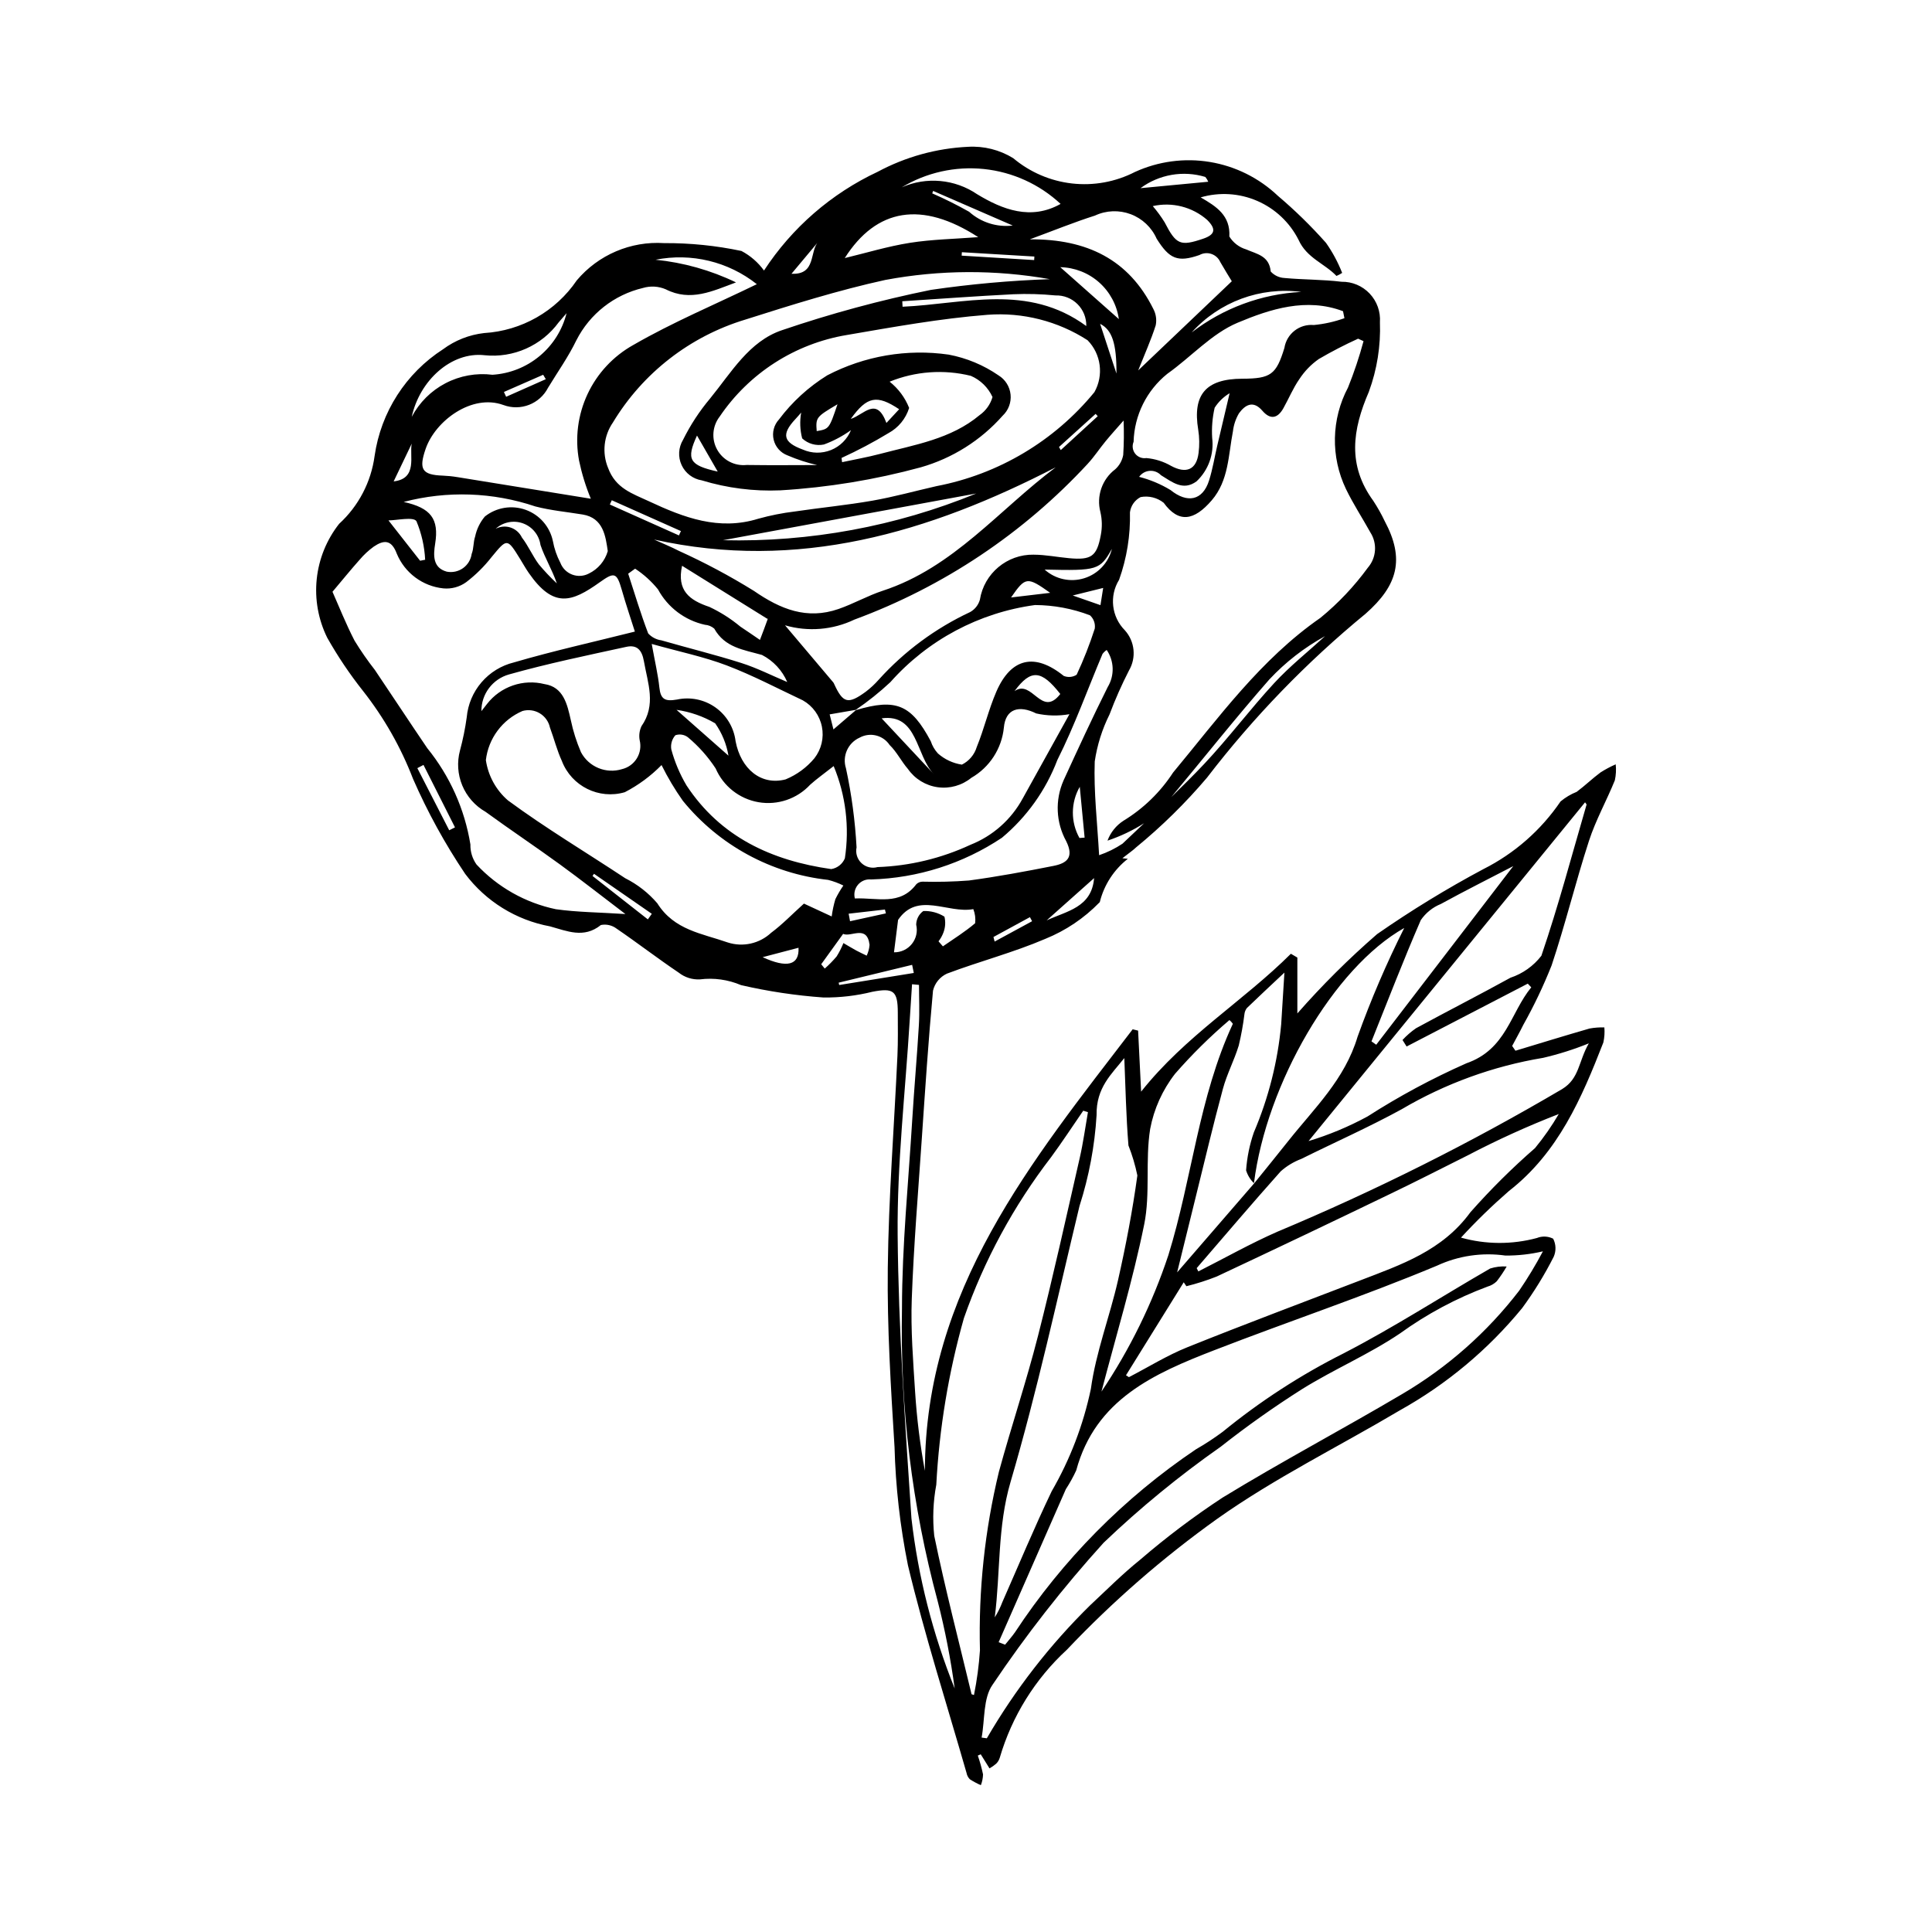
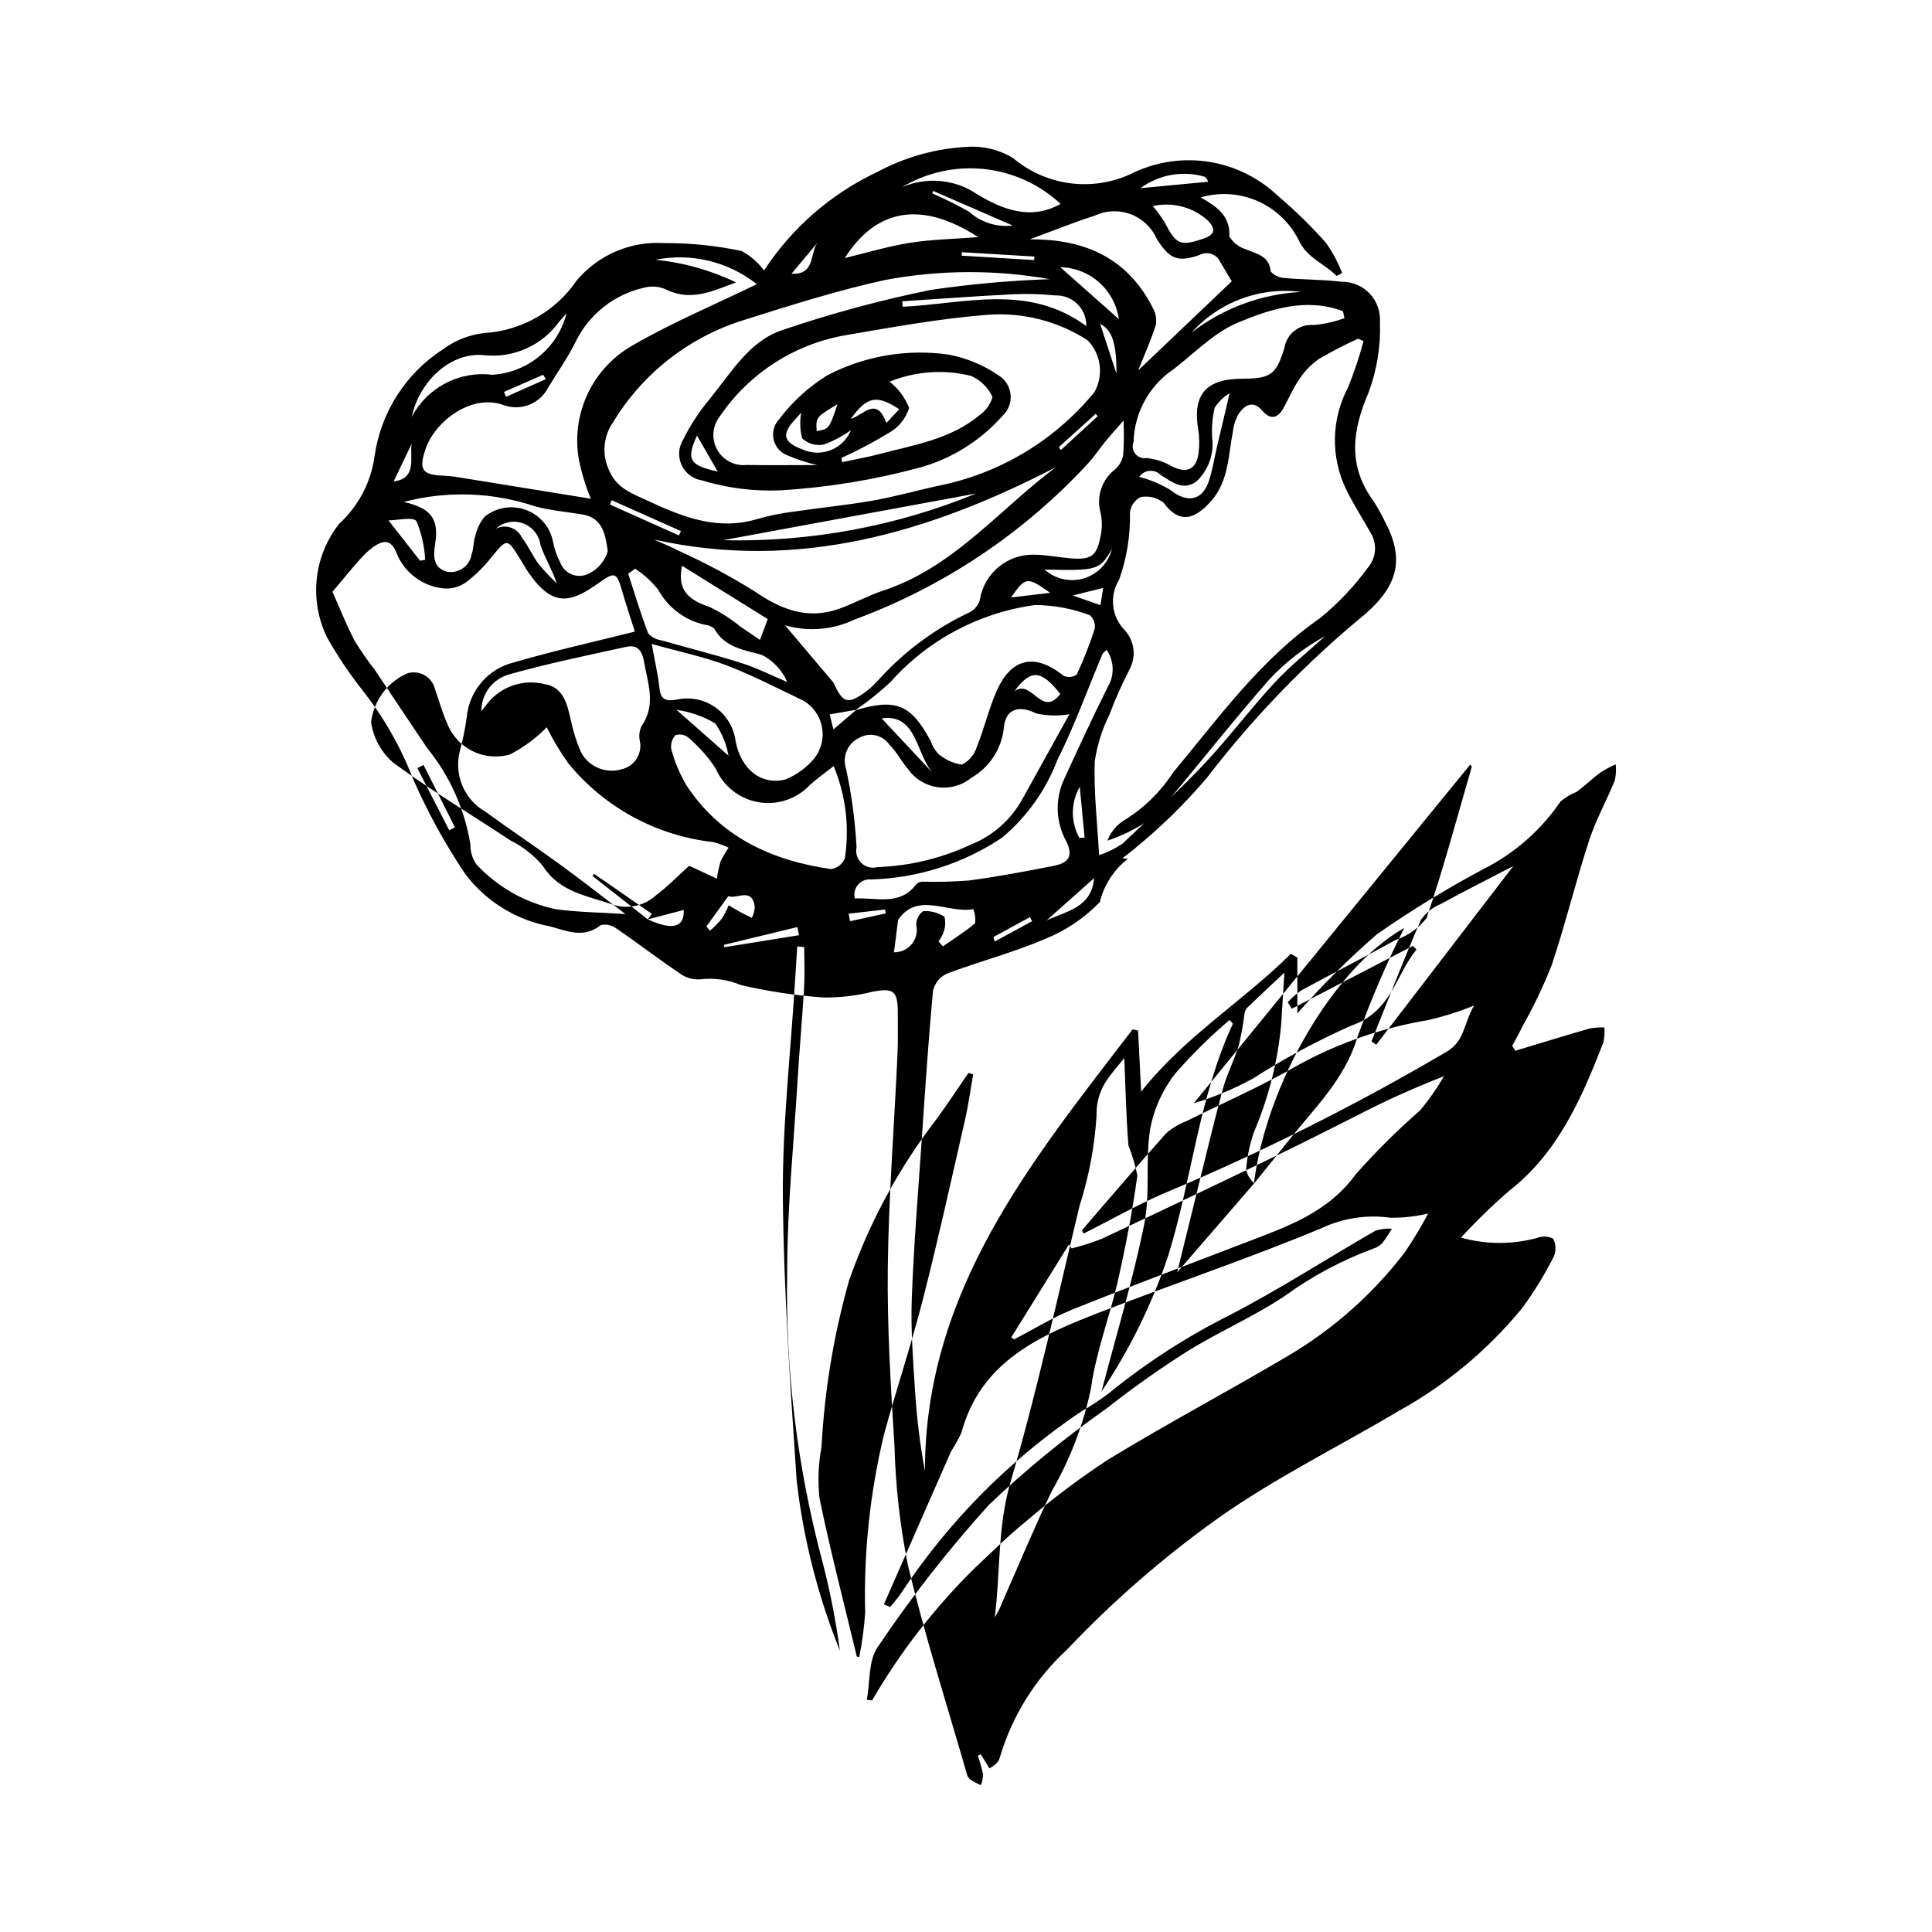
<svg xmlns="http://www.w3.org/2000/svg" fill="#000000" width="800px" height="800px" version="1.1" viewBox="144 144 512 512">
-   <path d="m555.18 399.88c3.648-10.898 6.359-22.109 9.914-33.043 1.789-5.508 4.672-10.652 6.856-16.039 0.305-1.391 0.383-2.824 0.23-4.242-1.391 0.609-2.731 1.324-4.012 2.137-2.18 1.617-4.144 3.531-6.324 5.148v0.004c-1.551 0.617-2.996 1.477-4.281 2.547-5.18 7.613-12.211 13.781-20.434 17.922-9.723 5.188-19.137 10.945-28.188 17.238-7.512 6.519-14.57 13.543-21.129 21.02v-14.809l-1.715-1.008c-12.555 12.516-28.008 21.801-39.688 36.543-0.266-5.391-0.531-10.785-0.801-16.176l-1.441-0.348c-26.73 34.926-54.996 69.105-55.062 117.01-1.281-6.922-2.144-13.91-2.594-20.934-0.516-8.199-1.184-16.438-0.883-24.625 0.52-14.18 1.695-28.336 2.66-42.5 0.891-13.062 1.75-26.133 2.965-39.168h-0.004c0.469-1.996 1.832-3.668 3.691-4.531 8.629-3.254 17.625-5.594 26.082-9.219 5.394-2.184 10.273-5.461 14.328-9.633l0.109-0.117v-0.004c1.125-4.543 3.742-8.578 7.43-11.461l-1.445-0.152c1.73-1.363 2.754-2.039 3.629-2.875 6.805-5.574 13.094-11.754 18.785-18.465 12.309-16.043 26.41-30.621 42.035-43.453 8.57-7.539 10.434-14.52 5.062-24.555-0.879-1.855-1.891-3.648-3.016-5.363-6.867-9.426-5.574-18.754-1.168-28.926h-0.004c2.168-5.887 3.16-12.141 2.926-18.41 0.195-2.801-0.793-5.559-2.727-7.598s-4.633-3.176-7.441-3.125c-4.988-0.613-10.062-0.531-15.074-0.992l-0.004-0.004c-1.414-0.055-2.742-0.672-3.695-1.715-0.395-4.188-3.641-4.609-6.512-5.867-1.852-0.551-3.438-1.766-4.449-3.414 0.297-5.57-3.422-7.961-7.613-10.371v0.004c4.957-1.449 10.266-1.121 15.004 0.934 4.738 2.055 8.609 5.699 10.941 10.309 2.172 4.844 6.867 6.242 10.055 9.574 0.527-0.219 1.031-0.488 1.504-0.805-1.105-2.82-2.543-5.492-4.285-7.969-3.957-4.457-8.227-8.629-12.773-12.48-4.965-4.707-11.223-7.824-17.973-8.945-6.746-1.121-13.676-0.195-19.898 2.652-5.137 2.633-10.934 3.691-16.672 3.039-5.734-0.652-11.148-2.981-15.566-6.699-3.594-2.215-7.781-3.269-11.996-3.016-8.363 0.398-16.531 2.66-23.91 6.613-12.285 5.754-22.723 14.816-30.145 26.176-1.57-2.164-3.613-3.938-5.973-5.184-6.742-1.426-13.613-2.121-20.5-2.082-8.844-0.57-17.43 3.094-23.141 9.867-5.574 8.211-14.645 13.371-24.551 13.969-3.941 0.445-7.695 1.926-10.887 4.289-9.855 6.352-16.477 16.668-18.141 28.277-0.93 6.914-4.254 13.277-9.398 17.988-3.32 4.219-5.379 9.293-5.938 14.633s0.402 10.727 2.777 15.543c2.793 4.945 5.965 9.668 9.496 14.121 5.551 7.059 10.02 14.91 13.246 23.289 3.844 8.797 8.473 17.23 13.828 25.195 5.481 7.281 13.496 12.242 22.461 13.895 4.539 1.238 8.965 3.289 13.496-0.355 1.465-0.293 2.984 0.059 4.172 0.965 5.543 3.785 10.867 7.894 16.434 11.641 1.602 1.273 3.613 1.914 5.652 1.801 3.695-0.465 7.449 0.062 10.879 1.52 7.18 1.66 14.48 2.758 21.832 3.281 4.383 0.051 8.758-0.461 13.012-1.523 5.543-1.055 6.695-0.277 6.703 5.516 0.004 3.801 0.082 7.609-0.094 11.402-0.867 18.773-2.34 37.535-2.559 56.312-0.184 15.766 0.809 31.562 1.781 47.316h0.004c0.281 10.562 1.469 21.078 3.555 31.438 4.434 18.527 10.27 36.723 15.535 55.051 0.117 0.629 0.418 1.203 0.863 1.66 0.934 0.602 1.91 1.129 2.926 1.578 0.355-0.914 0.551-1.883 0.578-2.863-0.355-1.688-0.816-3.352-1.383-4.984l0.773-0.34 2.324 3.731h-0.004c0.629-0.355 1.219-0.77 1.766-1.238 0.449-0.441 0.781-0.992 0.961-1.598 3.219-10.977 9.367-20.867 17.785-28.609 12.141-12.816 25.484-24.438 39.852-34.699 15.242-10.809 32.223-19.145 48.348-28.715l0.004-0.004c12.418-6.914 23.418-16.105 32.43-27.094 3.168-4.312 5.973-8.875 8.387-13.645 0.664-1.535 0.609-3.281-0.152-4.769-1.348-0.68-2.926-0.746-4.324-0.18-6.59 1.773-13.535 1.734-20.105-0.105 3.996-4.344 8.234-8.465 12.691-12.34 13.094-10.191 19.285-24.621 25.039-39.379 0.289-1.309 0.379-2.656 0.266-3.992-1.312-0.035-2.629 0.062-3.922 0.297-6.566 1.891-13.098 3.91-19.641 5.883l-0.875-1.266c0.988-1.859 2.027-3.695 2.953-5.582 2.844-5.07 5.344-10.324 7.492-15.727zm-29.348-16.312c6.336-3.473 12.801-6.715 19.199-10.039-12.016 15.664-24.164 31.5-36.316 47.336l-1.258-0.887c4.305-10.73 8.461-21.523 13.059-32.125v-0.004c1.312-1.918 3.16-3.41 5.316-4.281zm-52.047 29.211c0.059-0.602 0.289-1.172 0.66-1.645 3.012-2.914 6.09-5.766 9.938-9.387-0.34 5.414-0.605 9.562-0.855 13.711-0.91 9.863-3.352 19.52-7.242 28.629-1.125 3.246-1.816 6.629-2.059 10.059 0.395 1.297 1.113 2.473 2.086 3.41 3.277-26.281 21.152-57.145 39.824-67.629-4.691 9.34-8.82 18.957-12.359 28.797-3.391 11.371-11.512 18.988-18.402 27.691-2.973 3.754-6.004 7.457-9.008 11.184-6.484 7.492-12.969 14.988-20.414 23.594 1.836-7.453 3.328-13.535 4.836-19.613 2.402-9.684 4.688-19.398 7.293-29.027 1.059-3.918 3.012-7.586 4.199-11.477v-0.004c0.656-2.734 1.16-5.504 1.504-8.293zm-26.566 55.742c1.668-8.207 0.258-17.008 1.586-25.324v-0.004c1-5.328 3.262-10.344 6.594-14.625 4.445-5.098 9.266-9.855 14.418-14.242 0.344 0.289 0.648 0.621 0.906 0.988-9.062 19.488-10.801 41.035-17.098 61.336-4.246 12.789-10.207 24.945-17.723 36.129 3.852-14.738 8.289-29.355 11.316-44.258zm-5.266-44.121c0.324 7.606 0.465 15.406 1.098 23.164 1.016 2.574 1.805 5.234 2.363 7.945-1.281 9.309-3.047 18.578-5.125 27.746-2.188 9.656-5.856 19.055-7.195 28.797v0.004c-1.996 9.535-5.5 18.695-10.379 27.129-4.629 9.664-8.75 19.574-13.078 29.387v-0.004c-0.531 1.418-1.207 2.773-2.016 4.051 1.535-11.969 0.676-23.926 4.184-35.879 7.078-24.109 12.41-48.738 18.289-73.191h0.004c2.496-7.785 4.012-15.852 4.508-24.008-0.137-7.352 4.008-10.902 7.348-15.141zm-39.531-35.738c-2.656 2.266-5.66 4.125-8.543 6.129l-1.164-1.332h0.004c0.551-0.707 0.992-1.496 1.305-2.34 0.508-1.34 0.602-2.801 0.266-4.195-1.676-1.047-3.625-1.57-5.598-1.496-1.172 0.84-1.871 2.188-1.891 3.625 0.43 1.789 0.004 3.672-1.148 5.102-1.148 1.434-2.898 2.25-4.734 2.215 0.355-2.816 0.684-5.422 1.082-8.586 5.172-7.625 13.145-1.602 19.941-2.859 0.469 1.188 0.633 2.473 0.48 3.738zm5.168 4.859-0.312-1.207c3.223-1.754 6.445-3.508 9.664-5.262l0.574 1.078zm-6.766-16.188v0.004c-4.106 0.316-8.223 0.422-12.336 0.312-0.617 0-1.207 0.242-1.648 0.672-4.356 5.785-10.348 3.523-16.289 3.777h-0.004c-0.336-1.281-0.023-2.644 0.84-3.652 0.859-1.004 2.16-1.523 3.477-1.383 12.363-0.355 24.375-4.184 34.66-11.051 6.574-5.496 11.633-12.586 14.68-20.59 4.566-9.086 8.012-18.73 11.977-28.125 0.305-0.41 0.684-0.766 1.109-1.047 2.004 2.938 2.109 6.773 0.27 9.816-4.09 8.176-7.918 16.488-11.73 24.801h0.004c-2.269 5.168-2.004 11.098 0.715 16.039 2.156 4.356 0.164 5.871-3.387 6.57-7.41 1.465-14.852 2.856-22.336 3.859zm-87.305-37.18c0.402 1.637 0.137 3.367-0.738 4.805-0.879 1.441-2.293 2.473-3.93 2.867-4.231 1.312-8.801-0.562-10.883-4.477-1.176-2.731-2.078-5.57-2.691-8.48-0.957-4.277-1.965-8.801-6.957-9.574v0.004c-2.773-0.699-5.688-0.578-8.395 0.352-2.703 0.93-5.082 2.621-6.84 4.879-0.332 0.449-0.688 0.879-1.512 1.934v-0.004c-0.031-4.523 2.969-8.508 7.324-9.73 10.234-2.883 20.68-5.039 31.078-7.309 2.762-0.602 4.125 0.734 4.664 3.797 1.027 5.852 3.332 11.57-0.66 17.254h0.004c-0.531 1.152-0.691 2.438-0.465 3.684zm2.254-28.301c-1.98-5.191-3.57-10.531-5.297-15.82l1.832-1.328h0.004c2.293 1.504 4.34 3.359 6.066 5.492 2.582 4.777 7.117 8.199 12.418 9.371 0.918 0.062 1.789 0.418 2.488 1.02 2.816 5.031 7.738 5.59 12.641 6.977v-0.004c3 1.547 5.371 4.086 6.703 7.184-4.047-1.703-7.996-3.719-12.164-5.043-6.984-2.219-14.117-3.965-21.16-6l-0.004-0.004c-1.355-0.18-2.606-0.832-3.527-1.84zm108.02-44.027c-15.031 11.238-27.086 26.586-45.832 32.719-4.012 1.312-7.746 3.461-11.742 4.844-8.383 2.902-15.383 0.07-22.426-4.801l0.004 0.004c-6.379-3.953-13.004-7.488-19.836-10.586-2.211-1.137-4.531-2.074-6.629-3.023 38.109 8.492 72.859-1.812 106.46-19.152zm-88.176 19.332c21.711-4.004 44.855-8.273 67.086-12.375h0.004c-21.266 8.719-44.109 12.93-67.086 12.379zm96.688-20.309c1.703-1.844 3.09-3.977 4.688-5.918 1.504-1.824 3.098-3.574 4.762-5.481l0.008 0.004c0.125 3.039 0.094 6.086-0.098 9.121-0.27 1.457-1.008 2.789-2.109 3.781-3.492 2.637-5.047 7.117-3.938 11.348 0.461 1.996 0.5 4.062 0.109 6.07-1.051 5.711-2.516 6.691-8.406 6.152-3.125-0.285-6.242-0.918-9.363-0.93v-0.004c-7.066-0.133-13.16 4.957-14.277 11.938-0.395 1.398-1.332 2.578-2.606 3.281-9.172 4.293-17.395 10.375-24.184 17.887-1.043 1.191-2.207 2.273-3.469 3.227-4.676 3.414-6.031 3.043-8.371-2.086-0.059-0.148-0.137-0.285-0.234-0.41-4.012-4.75-8.027-9.5-12.777-15.117 6.109 1.77 12.656 1.23 18.391-1.516 23.602-8.707 44.805-22.875 61.879-41.344zm-7.66-4.387 9.703-8.777 0.566 0.609c-3.266 2.992-6.531 5.988-9.797 8.98zm0.332-47.656h0.008c3.797 0.078 7.445 1.504 10.289 4.023 2.844 2.523 4.699 5.973 5.234 9.734-5.039-4.465-10.242-9.074-15.523-13.758zm6.891 15.594c-15.5-11.375-32.305-5.848-48.68-5.113l-0.074-1.449c9.805-0.637 19.602-1.363 29.414-1.859h0.004c3.727-0.16 7.453-0.055 11.164 0.312 2.176-0.074 4.289 0.754 5.836 2.289 1.551 1.535 2.394 3.641 2.344 5.82zm8 12.586c-1.402-4.266-2.902-8.832-4.328-13.164 3.16 1.578 4.383 5.18 4.332 13.164zm-31.84 84.344c-2.051 4.738-3.223 9.852-5.18 14.641-0.613 2.031-2.039 3.723-3.941 4.664-2.359-0.352-4.566-1.383-6.352-2.965-0.852-0.93-1.496-2.031-1.887-3.231-5.188-9.746-9.207-11.418-19.84-8.254l-5.957 5.121c-0.285-1.133-0.605-2.402-1.004-3.988 2.406-0.418 4.66-0.805 6.914-1.195v-0.004c3.238-2.207 6.305-4.656 9.168-7.332 9.918-11.184 23.523-18.438 38.336-20.445 4.981 0.023 9.914 0.945 14.566 2.719 0.988 0.887 1.465 2.211 1.273 3.527-1.344 4.172-2.945 8.254-4.801 12.223-1.023 0.664-2.309 0.777-3.434 0.305-7.602-6.141-13.949-4.832-17.863 4.215zm16.957 0.582c-4.981 6.457-7.445-4.066-12.129-0.75 4.336-5.91 7.121-5.641 12.129 0.75zm-33.5 21.246-13.84-14.789c9.633-1.324 8.996 9.855 13.844 14.789zm20.461-46.828c3.816-5.512 4.258-5.555 10.363-1.223-3.496 0.418-6.758 0.801-10.359 1.227zm16.348-0.523c3.106-0.77 5.394-1.336 8.059-1.996-0.223 1.406-0.426 2.688-0.719 4.559-2.422-0.844-4.488-1.566-7.34-2.559zm-7.453-6.863c14.043 0.328 14.645 0.141 17.828-5.492-0.914 3.711-3.707 6.668-7.359 7.793s-7.625 0.254-10.469-2.297zm-73.422 13.203c-0.637 1.824-1.344 3.625-2.027 5.434-1.734-1.18-3.457-2.375-5.203-3.531v-0.004c-2.5-2.074-5.254-3.828-8.195-5.211-5.316-1.777-8.668-4.34-7.238-10.902 7.504 4.668 14.797 9.207 22.629 14.082-0.172-0.43 0.109-0.086 0.035 0.133zm-23.492-22.258-18.312-8.188 0.516-1.129c6.109 2.723 12.215 5.445 18.324 8.168zm12.684 34.465c6.906 2.629 13.492 6.109 20.195 9.266l-0.004 0.004c2.602 1.484 4.43 4.023 5.012 6.957 0.586 2.938-0.137 5.984-1.973 8.348-2.051 2.469-4.676 4.394-7.644 5.617-6.523 1.707-11.879-2.793-13.266-10.141h0.004c-0.449-3.594-2.387-6.836-5.34-8.93-2.957-2.094-6.656-2.852-10.195-2.086-3.168 0.551-4.332-0.055-4.664-3.219-0.352-3.359-1.148-6.672-2.023-11.516 7.414 2.078 13.844 3.398 19.898 5.699zm0.441 23.902c-3.926-3.461-8.41-7.418-13.762-12.141 3.609 0.512 7.086 1.723 10.234 3.566 1.801 2.559 3.004 5.492 3.527 8.578zm-14.074-5.414 0.004 0.004c1.121-0.387 2.363-0.188 3.312 0.531 2.852 2.379 5.332 5.168 7.363 8.273 2.031 4.707 6.301 8.07 11.352 8.941 5.055 0.867 10.203-0.875 13.691-4.633 1.738-1.559 3.66-2.914 6.234-4.941h-0.004c3.203 7.727 4.231 16.18 2.969 24.449-0.629 1.512-1.996 2.594-3.613 2.852-15.738-2.238-29.344-8.461-38.383-22.219h0.004c-1.758-2.977-3.106-6.176-4.008-9.508-0.219-1.348 0.18-2.723 1.082-3.746zm45.207 8.762 0.004 0.004c-1.043-3.246 0.531-6.754 3.644-8.137 2.75-1.496 6.184-0.648 7.922 1.953 1.906 1.836 3.117 4.363 4.871 6.379 1.844 2.633 4.699 4.379 7.883 4.82 3.18 0.441 6.402-0.461 8.895-2.488 4.848-2.781 8.062-7.731 8.629-13.293 0.445-5.055 4.062-6.035 8.574-3.773 2.894 0.648 5.883 0.715 8.805 0.199-3.981 7.184-8.16 14.754-12.371 22.312v-0.004c-3.035 5.609-7.949 9.969-13.879 12.309-7.727 3.594-16.094 5.602-24.609 5.902-1.5 0.414-3.113 0.02-4.246-1.047-1.137-1.066-1.633-2.652-1.309-4.176-0.383-7.051-1.32-14.059-2.809-20.957zm10.586 38.453-9.5 2.078-0.371-1.996 9.617-1.105zm52.664-20.078-1.367 0.102h0.004c-2.363-4.223-2.332-9.375 0.078-13.57zm-10.051 21.926c4.191-3.731 8.379-7.465 12.566-11.199-0.648 7.832-7.266 8.715-12.562 11.203zm60.312-62.895c-6.422 6.953-12.117 14.586-18.602 21.477-2.812 2.988-5.742 5.867-8.684 8.738 8.664-10.406 17.082-21.027 26.008-31.199h0.004c4.277-4.57 9.254-8.434 14.742-11.445-4.512 4.121-9.336 7.957-13.469 12.43zm23.656-90.602c-1.125 4.172-2.496 8.27-4.109 12.277-4.445 8.379-4.644 18.375-0.539 26.93 1.91 3.945 4.328 7.637 6.457 11.477 1.875 2.918 1.605 6.719-0.66 9.344-3.606 4.941-7.824 9.406-12.555 13.285-15.906 11.039-26.98 26.477-39.07 41.02-3.367 5.18-7.852 9.535-13.121 12.75-1.957 1.25-3.453 3.109-4.254 5.289 3.406-1.137 6.66-2.684 9.695-4.606-1.906 1.801-3.805 3.613-5.719 5.41h0.004c-1.926 1.285-4.012 2.312-6.203 3.055-0.48-8.68-1.449-16.785-1.16-24.848 0.641-4.332 1.965-8.539 3.922-12.461 1.492-3.969 3.211-7.852 5.144-11.629 2.004-3.41 1.566-7.727-1.082-10.664-3.543-3.57-4.176-9.105-1.531-13.383 2.051-5.734 3.023-11.797 2.879-17.883 0.219-1.727 1.273-3.234 2.82-4.035 2.164-0.414 4.402 0.141 6.121 1.512 3.977 5.473 8.066 4.769 12.73-0.652 4.512-5.246 4.394-11.973 5.617-18.27h0.004c0.191-1.691 0.734-3.324 1.598-4.793 1.625-2.219 3.746-3.539 6.203-0.68 2.106 2.449 4.043 2.055 5.566-0.66 1.434-2.559 2.566-5.32 4.231-7.715 1.363-2.09 3.113-3.902 5.16-5.332 3.375-1.973 6.852-3.769 10.414-5.387zm-59.469 35.965c0.645-0.922 1.668-1.508 2.789-1.59 1.121-0.086 2.223 0.336 2.996 1.152 3.008 1.828 5.859 4.246 9.43 1.629 3.137-2.953 4.676-7.227 4.141-11.504-0.168-2.684 0.055-5.379 0.656-8 1.004-1.578 2.363-2.894 3.969-3.848-1.078 4.555-2.191 9.234-3.285 13.918-0.715 3.062-1.215 6.191-2.156 9.18-1.707 5.434-5.828 6.098-10.207 2.566-2.59-1.574-5.398-2.754-8.332-3.504zm54.031-43.898 0.375 1.848c-2.617 0.941-5.344 1.551-8.113 1.812-3.793-0.34-7.199 2.312-7.797 6.07-2.164 7.066-3.594 8.137-11.145 8.16-9.684 0.031-13.234 4.207-11.691 13.531 0.324 2.039 0.352 4.109 0.09 6.156-0.566 4.481-3.309 5.562-7.277 3.414-2.012-1.16-4.254-1.871-6.566-2.074-1.125 0.176-2.254-0.27-2.957-1.164-0.699-0.895-0.859-2.102-0.418-3.148 0.191-7.019 3.453-13.602 8.922-18.008 6.293-4.449 11.754-10.656 18.645-13.547 8.648-3.629 18.238-6.727 27.934-3.051zm-11.062-5.113c-10.551 0.551-20.688 4.301-29.059 10.754 7.336-8.137 18.195-12.156 29.059-10.754zm-24.934-19.078c2.391 2.394 2.195 3.879-1.117 4.996-6.016 2.031-7.102 1.566-10.168-4.379l0.004 0.004c-0.938-1.508-1.984-2.938-3.137-4.285 5.113-1.152 10.473 0.207 14.418 3.664zm-0.496-11.391c0.324 0.383 0.59 0.812 0.781 1.273-6.273 0.594-12.113 1.148-17.953 1.703v-0.004c4.934-3.644 11.301-4.746 17.172-2.973zm-29.25 10.242c2.977-1.395 6.391-1.527 9.465-0.375 3.078 1.156 5.562 3.5 6.891 6.508 3.363 5.356 5.555 6.328 11.324 4.324 0.969-0.543 2.125-0.652 3.176-0.297 1.055 0.352 1.91 1.133 2.359 2.152 1.152 2.019 2.391 3.988 3.055 5.09-8.371 7.973-16.395 15.613-24.809 23.625 1.723-4.328 3.406-8.066 4.644-11.949v-0.004c0.301-1.473 0.074-3.008-0.633-4.336-6.519-13.109-17.605-18.555-32.727-18.445 6.336-2.332 11.723-4.535 17.254-6.293zm-16.051 10.852-0.055 0.934c-6.406-0.391-12.809-0.781-19.215-1.172l0.055-0.91zm-17.289-11.863c-3.172-1.793-6.438-3.422-9.781-4.879l0.238-0.648c6.613 2.875 13.223 5.754 21.098 9.176-4.195 0.504-8.406-0.828-11.555-3.648zm24.242-2.086c-7.856 4.43-15.395 1.52-22.129-2.57-5.894-4.008-13.441-4.699-19.965-1.824 6.539-3.938 14.188-5.641 21.781-4.848s14.727 4.039 20.312 9.246zm-21.832 8.809c-6.254 0.484-12.25 0.582-18.113 1.508-5.856 0.926-11.582 2.676-17.258 4.039 8.398-13.223 20.434-15.223 35.371-5.547zm-42.309 1.125c-2.512 2.586-0.504 8.895-7.18 8.582 2.57-3.074 4.875-5.828 7.18-8.582zm17.742 10.207c14.383-2.684 29.133-2.75 43.539-0.195-10.547 0.367-21.066 1.316-31.512 2.84-13.379 2.719-26.57 6.289-39.492 10.691-8.688 2.93-13.438 11.25-19.016 18.074h0.004c-2.828 3.359-5.242 7.047-7.188 10.98-1.23 2.031-1.371 4.539-0.371 6.691 0.996 2.152 3 3.668 5.344 4.043 6.738 2.051 13.777 2.945 20.816 2.644 12.582-0.754 25.051-2.797 37.215-6.102 8.387-2.394 15.914-7.137 21.691-13.668 1.539-1.441 2.32-3.519 2.106-5.617-0.211-2.098-1.391-3.977-3.188-5.078-3.973-2.738-8.477-4.613-13.219-5.504-11.035-1.582-22.289 0.34-32.176 5.492-4.957 3.074-9.301 7.043-12.801 11.707-1.332 1.445-1.852 3.457-1.395 5.367 0.461 1.91 1.84 3.465 3.684 4.144 2.527 1.09 5.144 1.945 7.828 2.559-5.465 0-12.09 0.082-18.715-0.023l-0.004 0.004c-3.172 0.316-6.227-1.281-7.773-4.07-1.547-2.785-1.285-6.227 0.664-8.75 7.797-11.52 19.98-19.34 33.707-21.629 12.367-2.125 24.773-4.371 37.262-5.352h-0.004c9.344-0.711 18.664 1.66 26.539 6.742 3.59 3.676 4.324 9.277 1.809 13.758-10.605 12.945-25.414 21.762-41.852 24.906-5.66 1.285-11.273 2.852-16.984 3.852-6.809 1.191-13.707 1.852-20.547 2.863-3.273 0.395-6.508 1.035-9.68 1.918-10.465 3.238-19.711-0.281-28.957-4.606-4.422-2.07-8.867-3.398-10.871-8.883l-0.004 0.004c-1.625-3.969-1.137-8.488 1.297-12.016 7.914-13.113 20.41-22.824 35.066-27.262 12.273-3.898 24.617-7.777 37.176-10.527zm-44.473 50.797c-7.566-1.676-8.391-3.223-5.488-9.547 1.75 3.043 3.539 6.16 5.488 9.547zm22.375-8.801h0.004c1.543 1.441 3.691 2.047 5.762 1.625 2.555-0.938 4.969-2.219 7.176-3.809-0.98 2.402-2.891 4.309-5.297 5.277s-5.102 0.926-7.473-0.129c-5.16-1.895-5.762-4.012-1.957-8.074 0.746-0.797 1.449-1.637 1.527-1.723v0.004c-0.402 2.266-0.312 4.598 0.262 6.828zm9.367-9.039c-2.215 6.543-2.215 6.543-5.508 7.117-0.27-3.617-0.168-3.758 5.512-7.117zm13.816-5.984c6.832-2.773 14.367-3.316 21.527-1.547 2.543 1.098 4.586 3.098 5.738 5.617-0.559 1.934-1.762 3.621-3.406 4.781-7.617 6.379-17.223 7.859-26.414 10.293-3.309 0.875-6.695 1.465-10.043 2.188l-0.145-1.121c4.266-1.949 8.418-4.144 12.434-6.578 2.629-1.426 4.594-3.82 5.481-6.676-1.082-2.734-2.867-5.133-5.172-6.957zm2.523 7.301c-1.156 1.25-1.977 2.133-3.371 3.637-2.652-7.172-5.941-2.176-9.445-1.07 4.273-5.957 6.898-6.516 12.816-2.566zm-91.77 34.91c-0.812-3.812-3.539-6.934-7.211-8.254-3.668-1.316-7.758-0.648-10.812 1.777-1.285 1.531-2.172 3.356-2.578 5.312-0.508 1.457-0.34 3.164-0.91 4.586l-0.004-0.004c-0.207 1.523-1.035 2.891-2.285 3.785-1.25 0.891-2.812 1.23-4.32 0.934-3.746-1.039-3.566-4.336-3.07-7.426 1.055-6.559-1.141-9.473-8.352-11.051 11.508-3.019 23.648-2.602 34.922 1.199 4.082 1.066 8.348 1.449 12.527 2.137 5.519 0.906 6.074 5.848 6.648 9.699-0.754 2.606-2.582 4.769-5.027 5.949-1.363 0.715-2.965 0.812-4.402 0.27-1.438-0.543-2.578-1.672-3.129-3.109-0.953-1.82-1.629-3.777-1.996-5.805zm1.059 11.242h-0.004c-1.699-1.582-3.293-3.273-4.781-5.055-1.668-2.246-2.781-4.906-4.488-7.113h0.004c-0.602-1.246-1.68-2.195-2.988-2.629-1.312-0.434-2.742-0.316-3.965 0.328 1.957-1.785 4.746-2.34 7.238-1.441 2.492 0.902 4.281 3.109 4.644 5.734 1.121 3.352 3.047 6.438 4.336 10.176zm22.82-78.289c1.992-0.59 4.125-0.469 6.031 0.352 6.574 3.359 12.438 0.465 18.629-1.828h-0.004c-6.699-3.227-13.914-5.258-21.312-6.004 9.461-1.883 19.27 0.488 26.832 6.481-11.086 5.387-22.293 10.078-32.727 16.105h-0.004c-5.301 2.957-9.543 7.504-12.125 13.004-2.578 5.496-3.371 11.664-2.258 17.633 0.723 3.461 1.766 6.848 3.121 10.113-12.262-1.988-23.855-3.875-35.449-5.742v0.004c-1.246-0.207-2.5-0.332-3.762-0.383-5.547-0.191-6.441-1.672-4.562-7.109 2.57-7.434 12.25-14.641 20.582-11.613h0.004c4.551 1.707 9.656-0.273 11.867-4.602 2.527-4.164 5.379-8.176 7.488-12.547v0.004c3.555-6.996 10.012-12.066 17.648-13.867zm-36.848 27.562 10.398-4.559 0.699 1.172c-3.504 1.555-7.008 3.109-10.512 4.664zm-5.141-9.738c7.641 0.793 15.125-2.527 19.664-8.727 0.418-0.465 0.82-0.949 2.086-2.418l-0.004-0.004c-1.117 4.457-3.625 8.438-7.156 11.371-3.531 2.938-7.906 4.672-12.488 4.957-4.277-0.535-8.613 0.246-12.434 2.242-3.824 1.992-6.945 5.102-8.957 8.914 2.078-9.625 10.48-17.32 19.289-16.336zm-19.289 23.43c-0.672 3.164 1.664 9.277-4.793 10.008 1.664-3.481 3.422-7.152 4.793-10.008zm1.246 20.555c1.355 3.246 2.137 6.703 2.309 10.215l-1.34 0.262-8.383-10.691c2.172 0 6.633-1.039 7.414 0.215zm8.684 81.906c-2.816-5.488-5.633-10.977-8.445-16.465l1.629-0.852c2.781 5.516 5.566 11.031 8.348 16.547zm28.258 20.922c-8.062-1.688-15.402-5.824-21.02-11.848-1.102-1.551-1.668-3.414-1.621-5.312-1.516-9.363-5.457-18.16-11.434-25.523-4.676-6.879-9.238-13.836-13.891-20.734-1.934-2.473-3.727-5.055-5.367-7.734-2.328-4.5-4.199-9.238-5.859-12.973 2.863-3.394 4.957-5.981 7.168-8.461h0.004c1.109-1.32 2.375-2.496 3.769-3.508 2.676-1.812 4.691-1.898 6.106 1.883 1.039 2.5 2.731 4.672 4.902 6.289 2.172 1.621 4.742 2.621 7.434 2.898 2.156 0.207 4.312-0.383 6.066-1.656 2.516-1.922 4.773-4.156 6.723-6.652 4.117-4.988 4.109-5.059 7.578 0.555 0.746 1.207 1.434 2.453 2.242 3.621 6.582 9.512 11.422 7.809 18.832 2.516 3.844-2.746 4.516-2.664 5.848 2.019 1.117 3.914 2.43 7.773 3.465 11.047-10.871 2.734-21.57 5.098-32.062 8.172-3.34 0.816-6.34 2.66-8.578 5.269-2.242 2.609-3.613 5.852-3.918 9.277-0.41 2.961-1.004 5.894-1.785 8.781-0.832 3.078-0.617 6.348 0.609 9.293 1.227 2.945 3.398 5.398 6.172 6.977 6.504 4.734 13.199 9.203 19.703 13.934 5.574 4.055 10.992 8.32 17.352 13.152-6.984-0.457-12.766-0.48-18.438-1.281zm24.383 2.695c-4.887-3.836-9.773-7.672-14.664-11.508l0.395-0.574c5.106 3.535 10.215 7.07 15.32 10.605zm30.418 10.016c3.367-0.883 6.234-1.637 9.512-2.496 0.23 4.664-3.066 5.453-9.512 2.496zm2.242-6.453c-3.074 2.863-7.453 3.844-11.457 2.562-6.848-2.406-14.219-3.254-18.695-10.391-2.363-2.754-5.25-5.012-8.496-6.637-10.367-6.867-21.078-13.254-31.07-20.617h-0.004c-3.176-2.742-5.258-6.539-5.863-10.695 0.332-2.828 1.402-5.523 3.106-7.805 1.703-2.285 3.977-4.082 6.594-5.203 1.551-0.441 3.211-0.219 4.59 0.613 1.379 0.828 2.352 2.191 2.691 3.766 1.098 2.953 1.859 6.051 3.176 8.895h-0.004c2.57 6.66 9.812 10.246 16.664 8.246 3.609-1.867 6.894-4.293 9.738-7.195 1.637 3.301 3.523 6.469 5.652 9.477 9.582 11.766 23.41 19.289 38.492 20.953 1.398 0.352 2.754 0.855 4.043 1.496-0.797 1.148-1.504 2.359-2.121 3.617-0.445 1.496-0.77 3.027-0.973 4.578l-7.356-3.406c-3.133 2.82-5.731 5.539-8.707 7.746zm14.223 9.473-0.941-1.145 5.809-8.051c2.102 0.977 6.34-2.551 7.008 2.926l-0.004-0.004c-0.078 0.988-0.336 1.953-0.762 2.848-0.922-0.453-1.859-0.875-2.762-1.363-1.152-0.629-2.269-1.312-3.402-1.969v-0.004c-0.492 1.234-1.094 2.422-1.801 3.551-0.969 1.145-2.019 2.215-3.144 3.207zm3.828 4.356-0.145-0.621 19.473-4.723 0.441 2.152c-6.586 1.062-13.18 2.125-19.77 3.191zm19.148 141.39c-1.672-25.039-3.441-50.121-3.66-75.195-0.164-18.867 2.031-37.754 3.184-56.633 0.199-3.254 0.422-6.508 0.633-9.766l1.844 0.176c0 3.562 0.176 7.133-0.035 10.684-0.492 8.332-1.246 16.648-1.754 24.984-1.016 16.684-2.703 33.375-2.723 50.066-0.535 26.184 2.652 52.309 9.465 77.598 1.953 7.613 3.453 15.336 4.5 23.125-5.812-14.434-9.668-29.582-11.453-45.039zm18.152 34.938c-0.266 3.977-0.797 7.93-1.586 11.836l-0.641-0.219c-3.352-13.98-6.992-27.902-9.887-41.977-0.477-4.516-0.293-9.074 0.543-13.539 0.793-14.938 3.246-29.738 7.316-44.133 5.379-15.375 13.188-29.789 23.125-42.695 2.949-4.012 5.672-8.188 8.5-12.289l1.246 0.383c-0.707 4.019-1.246 8.078-2.156 12.051-3.613 15.805-7.094 31.648-11.105 47.355-3.078 12.055-7.043 23.879-10.328 35.883-3.746 15.492-5.438 31.41-5.027 47.344zm139.25-104.63c3.348 0.023 6.684-0.352 9.941-1.117-1.898 3.582-3.996 7.059-6.277 10.406-8.488 11.051-19.023 20.359-31.035 27.422-15.75 9.309-31.941 17.879-47.551 27.414v-0.004c-7.648 5.023-14.961 10.535-21.895 16.504-4.633 3.734-8.863 7.969-13.219 12.043-10.668 10.473-19.883 22.336-27.391 35.262l-1.379-0.191c0.883-4.727 0.379-10.43 2.898-14.004v0.004c8.895-13.238 18.734-25.816 29.441-37.641 9.684-9.242 20.051-17.742 31.016-25.43 6.934-5.465 14.145-10.57 21.605-15.297 8.43-5.242 17.691-9.191 25.902-14.727 7.144-5.168 14.953-9.344 23.219-12.422 0.918-0.254 1.758-0.742 2.438-1.41 0.961-1.246 1.836-2.551 2.625-3.914-1.48-0.098-2.961 0.082-4.371 0.531-12.949 7.453-25.523 15.613-38.785 22.453v0.004c-11.426 5.738-22.184 12.719-32.086 20.809-2.269 1.691-4.641 3.242-7.098 4.648-19.031 12.816-35.324 29.285-47.938 48.457-0.801 1.16-1.758 2.215-2.644 3.32l-1.711-0.656c5.93-13.523 11.867-27.043 17.812-40.559l0.004-0.004c1.031-1.586 1.949-3.242 2.742-4.961 5.09-18.824 20.656-25.684 36.59-31.859 19.617-7.606 39.609-14.289 59.008-22.398 5.66-2.629 11.957-3.559 18.137-2.684zm7.848-28.477c-6.066 5.281-11.781 10.957-17.109 16.984-7.457 10.23-18.32 13.887-29.164 18.059-15.309 5.891-30.676 11.625-45.891 17.746-5.344 2.152-10.309 5.246-15.449 7.91l-0.785-0.492 15.301-24.645 0.703 1.035 0.004 0.004c2.727-0.672 5.406-1.527 8.016-2.559 15.414-7.234 30.793-14.555 46.125-21.961 6.816-3.277 13.555-6.719 20.316-10.105h0.004c7.859-4.117 15.949-7.793 24.223-11.008-1.852 3.176-3.957 6.195-6.293 9.031zm2.164-23.922c4.125-0.961 8.168-2.242 12.094-3.836-2.75 4.777-2.469 9.305-7.031 12.09v0.004c-24.273 14.297-49.492 26.93-75.477 37.812-7.156 3.137-13.988 7.004-20.973 10.535l-0.438-0.871c7.402-8.578 14.734-17.219 22.281-25.668 1.602-1.414 3.445-2.527 5.445-3.281 8.859-4.398 17.926-8.41 26.59-13.156 11.559-6.809 24.273-11.43 37.508-13.629zm-20.371 1.461v-0.004c-9.074 4.016-17.828 8.723-26.18 14.082-4.969 2.699-10.203 4.887-15.621 6.519 24.422-29.926 48.848-59.848 73.27-89.773l0.41 0.57c-3.902 13.398-7.484 26.91-11.988 40.105h-0.004c-2.09 2.707-4.941 4.731-8.184 5.812-8.285 4.562-16.711 8.859-25.02 13.379-1.309 0.902-2.512 1.949-3.59 3.121l1.086 1.727c10.703-5.555 21.406-11.105 32.109-16.66l0.926 0.98c-5.562 6.773-6.57 16.449-17.215 20.137z" />
+   <path d="m555.18 399.88c3.648-10.898 6.359-22.109 9.914-33.043 1.789-5.508 4.672-10.652 6.856-16.039 0.305-1.391 0.383-2.824 0.23-4.242-1.391 0.609-2.731 1.324-4.012 2.137-2.18 1.617-4.144 3.531-6.324 5.148v0.004c-1.551 0.617-2.996 1.477-4.281 2.547-5.18 7.613-12.211 13.781-20.434 17.922-9.723 5.188-19.137 10.945-28.188 17.238-7.512 6.519-14.57 13.543-21.129 21.02v-14.809l-1.715-1.008c-12.555 12.516-28.008 21.801-39.688 36.543-0.266-5.391-0.531-10.785-0.801-16.176l-1.441-0.348c-26.73 34.926-54.996 69.105-55.062 117.01-1.281-6.922-2.144-13.91-2.594-20.934-0.516-8.199-1.184-16.438-0.883-24.625 0.52-14.18 1.695-28.336 2.66-42.5 0.891-13.062 1.75-26.133 2.965-39.168h-0.004c0.469-1.996 1.832-3.668 3.691-4.531 8.629-3.254 17.625-5.594 26.082-9.219 5.394-2.184 10.273-5.461 14.328-9.633l0.109-0.117v-0.004c1.125-4.543 3.742-8.578 7.43-11.461l-1.445-0.152c1.73-1.363 2.754-2.039 3.629-2.875 6.805-5.574 13.094-11.754 18.785-18.465 12.309-16.043 26.41-30.621 42.035-43.453 8.57-7.539 10.434-14.52 5.062-24.555-0.879-1.855-1.891-3.648-3.016-5.363-6.867-9.426-5.574-18.754-1.168-28.926h-0.004c2.168-5.887 3.16-12.141 2.926-18.41 0.195-2.801-0.793-5.559-2.727-7.598s-4.633-3.176-7.441-3.125c-4.988-0.613-10.062-0.531-15.074-0.992l-0.004-0.004c-1.414-0.055-2.742-0.672-3.695-1.715-0.395-4.188-3.641-4.609-6.512-5.867-1.852-0.551-3.438-1.766-4.449-3.414 0.297-5.57-3.422-7.961-7.613-10.371v0.004c4.957-1.449 10.266-1.121 15.004 0.934 4.738 2.055 8.609 5.699 10.941 10.309 2.172 4.844 6.867 6.242 10.055 9.574 0.527-0.219 1.031-0.488 1.504-0.805-1.105-2.82-2.543-5.492-4.285-7.969-3.957-4.457-8.227-8.629-12.773-12.48-4.965-4.707-11.223-7.824-17.973-8.945-6.746-1.121-13.676-0.195-19.898 2.652-5.137 2.633-10.934 3.691-16.672 3.039-5.734-0.652-11.148-2.981-15.566-6.699-3.594-2.215-7.781-3.269-11.996-3.016-8.363 0.398-16.531 2.66-23.91 6.613-12.285 5.754-22.723 14.816-30.145 26.176-1.57-2.164-3.613-3.938-5.973-5.184-6.742-1.426-13.613-2.121-20.5-2.082-8.844-0.57-17.43 3.094-23.141 9.867-5.574 8.211-14.645 13.371-24.551 13.969-3.941 0.445-7.695 1.926-10.887 4.289-9.855 6.352-16.477 16.668-18.141 28.277-0.93 6.914-4.254 13.277-9.398 17.988-3.32 4.219-5.379 9.293-5.938 14.633s0.402 10.727 2.777 15.543c2.793 4.945 5.965 9.668 9.496 14.121 5.551 7.059 10.02 14.91 13.246 23.289 3.844 8.797 8.473 17.23 13.828 25.195 5.481 7.281 13.496 12.242 22.461 13.895 4.539 1.238 8.965 3.289 13.496-0.355 1.465-0.293 2.984 0.059 4.172 0.965 5.543 3.785 10.867 7.894 16.434 11.641 1.602 1.273 3.613 1.914 5.652 1.801 3.695-0.465 7.449 0.062 10.879 1.52 7.18 1.66 14.48 2.758 21.832 3.281 4.383 0.051 8.758-0.461 13.012-1.523 5.543-1.055 6.695-0.277 6.703 5.516 0.004 3.801 0.082 7.609-0.094 11.402-0.867 18.773-2.34 37.535-2.559 56.312-0.184 15.766 0.809 31.562 1.781 47.316h0.004c0.281 10.562 1.469 21.078 3.555 31.438 4.434 18.527 10.27 36.723 15.535 55.051 0.117 0.629 0.418 1.203 0.863 1.66 0.934 0.602 1.91 1.129 2.926 1.578 0.355-0.914 0.551-1.883 0.578-2.863-0.355-1.688-0.816-3.352-1.383-4.984l0.773-0.34 2.324 3.731h-0.004c0.629-0.355 1.219-0.77 1.766-1.238 0.449-0.441 0.781-0.992 0.961-1.598 3.219-10.977 9.367-20.867 17.785-28.609 12.141-12.816 25.484-24.438 39.852-34.699 15.242-10.809 32.223-19.145 48.348-28.715l0.004-0.004c12.418-6.914 23.418-16.105 32.43-27.094 3.168-4.312 5.973-8.875 8.387-13.645 0.664-1.535 0.609-3.281-0.152-4.769-1.348-0.68-2.926-0.746-4.324-0.18-6.59 1.773-13.535 1.734-20.105-0.105 3.996-4.344 8.234-8.465 12.691-12.34 13.094-10.191 19.285-24.621 25.039-39.379 0.289-1.309 0.379-2.656 0.266-3.992-1.312-0.035-2.629 0.062-3.922 0.297-6.566 1.891-13.098 3.91-19.641 5.883l-0.875-1.266c0.988-1.859 2.027-3.695 2.953-5.582 2.844-5.07 5.344-10.324 7.492-15.727zm-29.348-16.312c6.336-3.473 12.801-6.715 19.199-10.039-12.016 15.664-24.164 31.5-36.316 47.336l-1.258-0.887c4.305-10.73 8.461-21.523 13.059-32.125v-0.004c1.312-1.918 3.16-3.41 5.316-4.281zm-52.047 29.211c0.059-0.602 0.289-1.172 0.66-1.645 3.012-2.914 6.09-5.766 9.938-9.387-0.34 5.414-0.605 9.562-0.855 13.711-0.91 9.863-3.352 19.52-7.242 28.629-1.125 3.246-1.816 6.629-2.059 10.059 0.395 1.297 1.113 2.473 2.086 3.41 3.277-26.281 21.152-57.145 39.824-67.629-4.691 9.34-8.82 18.957-12.359 28.797-3.391 11.371-11.512 18.988-18.402 27.691-2.973 3.754-6.004 7.457-9.008 11.184-6.484 7.492-12.969 14.988-20.414 23.594 1.836-7.453 3.328-13.535 4.836-19.613 2.402-9.684 4.688-19.398 7.293-29.027 1.059-3.918 3.012-7.586 4.199-11.477v-0.004c0.656-2.734 1.16-5.504 1.504-8.293zm-26.566 55.742c1.668-8.207 0.258-17.008 1.586-25.324v-0.004c1-5.328 3.262-10.344 6.594-14.625 4.445-5.098 9.266-9.855 14.418-14.242 0.344 0.289 0.648 0.621 0.906 0.988-9.062 19.488-10.801 41.035-17.098 61.336-4.246 12.789-10.207 24.945-17.723 36.129 3.852-14.738 8.289-29.355 11.316-44.258zm-5.266-44.121c0.324 7.606 0.465 15.406 1.098 23.164 1.016 2.574 1.805 5.234 2.363 7.945-1.281 9.309-3.047 18.578-5.125 27.746-2.188 9.656-5.856 19.055-7.195 28.797v0.004c-1.996 9.535-5.5 18.695-10.379 27.129-4.629 9.664-8.75 19.574-13.078 29.387v-0.004c-0.531 1.418-1.207 2.773-2.016 4.051 1.535-11.969 0.676-23.926 4.184-35.879 7.078-24.109 12.41-48.738 18.289-73.191h0.004c2.496-7.785 4.012-15.852 4.508-24.008-0.137-7.352 4.008-10.902 7.348-15.141zm-39.531-35.738c-2.656 2.266-5.66 4.125-8.543 6.129l-1.164-1.332h0.004c0.551-0.707 0.992-1.496 1.305-2.34 0.508-1.34 0.602-2.801 0.266-4.195-1.676-1.047-3.625-1.57-5.598-1.496-1.172 0.84-1.871 2.188-1.891 3.625 0.43 1.789 0.004 3.672-1.148 5.102-1.148 1.434-2.898 2.25-4.734 2.215 0.355-2.816 0.684-5.422 1.082-8.586 5.172-7.625 13.145-1.602 19.941-2.859 0.469 1.188 0.633 2.473 0.48 3.738zm5.168 4.859-0.312-1.207c3.223-1.754 6.445-3.508 9.664-5.262l0.574 1.078zm-6.766-16.188v0.004c-4.106 0.316-8.223 0.422-12.336 0.312-0.617 0-1.207 0.242-1.648 0.672-4.356 5.785-10.348 3.523-16.289 3.777h-0.004c-0.336-1.281-0.023-2.644 0.84-3.652 0.859-1.004 2.16-1.523 3.477-1.383 12.363-0.355 24.375-4.184 34.66-11.051 6.574-5.496 11.633-12.586 14.68-20.59 4.566-9.086 8.012-18.73 11.977-28.125 0.305-0.41 0.684-0.766 1.109-1.047 2.004 2.938 2.109 6.773 0.27 9.816-4.09 8.176-7.918 16.488-11.73 24.801h0.004c-2.269 5.168-2.004 11.098 0.715 16.039 2.156 4.356 0.164 5.871-3.387 6.57-7.41 1.465-14.852 2.856-22.336 3.859zm-87.305-37.18c0.402 1.637 0.137 3.367-0.738 4.805-0.879 1.441-2.293 2.473-3.93 2.867-4.231 1.312-8.801-0.562-10.883-4.477-1.176-2.731-2.078-5.57-2.691-8.48-0.957-4.277-1.965-8.801-6.957-9.574v0.004c-2.773-0.699-5.688-0.578-8.395 0.352-2.703 0.93-5.082 2.621-6.84 4.879-0.332 0.449-0.688 0.879-1.512 1.934v-0.004c-0.031-4.523 2.969-8.508 7.324-9.73 10.234-2.883 20.68-5.039 31.078-7.309 2.762-0.602 4.125 0.734 4.664 3.797 1.027 5.852 3.332 11.57-0.66 17.254h0.004c-0.531 1.152-0.691 2.438-0.465 3.684zm2.254-28.301c-1.98-5.191-3.57-10.531-5.297-15.82l1.832-1.328h0.004c2.293 1.504 4.34 3.359 6.066 5.492 2.582 4.777 7.117 8.199 12.418 9.371 0.918 0.062 1.789 0.418 2.488 1.02 2.816 5.031 7.738 5.59 12.641 6.977v-0.004c3 1.547 5.371 4.086 6.703 7.184-4.047-1.703-7.996-3.719-12.164-5.043-6.984-2.219-14.117-3.965-21.16-6l-0.004-0.004c-1.355-0.18-2.606-0.832-3.527-1.84zm108.02-44.027c-15.031 11.238-27.086 26.586-45.832 32.719-4.012 1.312-7.746 3.461-11.742 4.844-8.383 2.902-15.383 0.07-22.426-4.801l0.004 0.004c-6.379-3.953-13.004-7.488-19.836-10.586-2.211-1.137-4.531-2.074-6.629-3.023 38.109 8.492 72.859-1.812 106.46-19.152zm-88.176 19.332c21.711-4.004 44.855-8.273 67.086-12.375h0.004c-21.266 8.719-44.109 12.93-67.086 12.379zm96.688-20.309c1.703-1.844 3.09-3.977 4.688-5.918 1.504-1.824 3.098-3.574 4.762-5.481l0.008 0.004c0.125 3.039 0.094 6.086-0.098 9.121-0.27 1.457-1.008 2.789-2.109 3.781-3.492 2.637-5.047 7.117-3.938 11.348 0.461 1.996 0.5 4.062 0.109 6.07-1.051 5.711-2.516 6.691-8.406 6.152-3.125-0.285-6.242-0.918-9.363-0.93v-0.004c-7.066-0.133-13.16 4.957-14.277 11.938-0.395 1.398-1.332 2.578-2.606 3.281-9.172 4.293-17.395 10.375-24.184 17.887-1.043 1.191-2.207 2.273-3.469 3.227-4.676 3.414-6.031 3.043-8.371-2.086-0.059-0.148-0.137-0.285-0.234-0.41-4.012-4.75-8.027-9.5-12.777-15.117 6.109 1.77 12.656 1.23 18.391-1.516 23.602-8.707 44.805-22.875 61.879-41.344zm-7.66-4.387 9.703-8.777 0.566 0.609c-3.266 2.992-6.531 5.988-9.797 8.98zm0.332-47.656h0.008c3.797 0.078 7.445 1.504 10.289 4.023 2.844 2.523 4.699 5.973 5.234 9.734-5.039-4.465-10.242-9.074-15.523-13.758zm6.891 15.594c-15.5-11.375-32.305-5.848-48.68-5.113l-0.074-1.449c9.805-0.637 19.602-1.363 29.414-1.859h0.004c3.727-0.16 7.453-0.055 11.164 0.312 2.176-0.074 4.289 0.754 5.836 2.289 1.551 1.535 2.394 3.641 2.344 5.82zm8 12.586c-1.402-4.266-2.902-8.832-4.328-13.164 3.16 1.578 4.383 5.18 4.332 13.164zm-31.84 84.344c-2.051 4.738-3.223 9.852-5.18 14.641-0.613 2.031-2.039 3.723-3.941 4.664-2.359-0.352-4.566-1.383-6.352-2.965-0.852-0.93-1.496-2.031-1.887-3.231-5.188-9.746-9.207-11.418-19.84-8.254l-5.957 5.121c-0.285-1.133-0.605-2.402-1.004-3.988 2.406-0.418 4.66-0.805 6.914-1.195v-0.004c3.238-2.207 6.305-4.656 9.168-7.332 9.918-11.184 23.523-18.438 38.336-20.445 4.981 0.023 9.914 0.945 14.566 2.719 0.988 0.887 1.465 2.211 1.273 3.527-1.344 4.172-2.945 8.254-4.801 12.223-1.023 0.664-2.309 0.777-3.434 0.305-7.602-6.141-13.949-4.832-17.863 4.215zm16.957 0.582c-4.981 6.457-7.445-4.066-12.129-0.75 4.336-5.91 7.121-5.641 12.129 0.75zm-33.5 21.246-13.84-14.789c9.633-1.324 8.996 9.855 13.844 14.789zm20.461-46.828c3.816-5.512 4.258-5.555 10.363-1.223-3.496 0.418-6.758 0.801-10.359 1.227zm16.348-0.523c3.106-0.77 5.394-1.336 8.059-1.996-0.223 1.406-0.426 2.688-0.719 4.559-2.422-0.844-4.488-1.566-7.34-2.559zm-7.453-6.863c14.043 0.328 14.645 0.141 17.828-5.492-0.914 3.711-3.707 6.668-7.359 7.793s-7.625 0.254-10.469-2.297zm-73.422 13.203c-0.637 1.824-1.344 3.625-2.027 5.434-1.734-1.18-3.457-2.375-5.203-3.531v-0.004c-2.5-2.074-5.254-3.828-8.195-5.211-5.316-1.777-8.668-4.34-7.238-10.902 7.504 4.668 14.797 9.207 22.629 14.082-0.172-0.43 0.109-0.086 0.035 0.133zm-23.492-22.258-18.312-8.188 0.516-1.129c6.109 2.723 12.215 5.445 18.324 8.168zm12.684 34.465c6.906 2.629 13.492 6.109 20.195 9.266l-0.004 0.004c2.602 1.484 4.43 4.023 5.012 6.957 0.586 2.938-0.137 5.984-1.973 8.348-2.051 2.469-4.676 4.394-7.644 5.617-6.523 1.707-11.879-2.793-13.266-10.141h0.004c-0.449-3.594-2.387-6.836-5.34-8.93-2.957-2.094-6.656-2.852-10.195-2.086-3.168 0.551-4.332-0.055-4.664-3.219-0.352-3.359-1.148-6.672-2.023-11.516 7.414 2.078 13.844 3.398 19.898 5.699zm0.441 23.902c-3.926-3.461-8.41-7.418-13.762-12.141 3.609 0.512 7.086 1.723 10.234 3.566 1.801 2.559 3.004 5.492 3.527 8.578zm-14.074-5.414 0.004 0.004c1.121-0.387 2.363-0.188 3.312 0.531 2.852 2.379 5.332 5.168 7.363 8.273 2.031 4.707 6.301 8.07 11.352 8.941 5.055 0.867 10.203-0.875 13.691-4.633 1.738-1.559 3.66-2.914 6.234-4.941h-0.004c3.203 7.727 4.231 16.18 2.969 24.449-0.629 1.512-1.996 2.594-3.613 2.852-15.738-2.238-29.344-8.461-38.383-22.219h0.004c-1.758-2.977-3.106-6.176-4.008-9.508-0.219-1.348 0.18-2.723 1.082-3.746zm45.207 8.762 0.004 0.004c-1.043-3.246 0.531-6.754 3.644-8.137 2.75-1.496 6.184-0.648 7.922 1.953 1.906 1.836 3.117 4.363 4.871 6.379 1.844 2.633 4.699 4.379 7.883 4.82 3.18 0.441 6.402-0.461 8.895-2.488 4.848-2.781 8.062-7.731 8.629-13.293 0.445-5.055 4.062-6.035 8.574-3.773 2.894 0.648 5.883 0.715 8.805 0.199-3.981 7.184-8.16 14.754-12.371 22.312v-0.004c-3.035 5.609-7.949 9.969-13.879 12.309-7.727 3.594-16.094 5.602-24.609 5.902-1.5 0.414-3.113 0.02-4.246-1.047-1.137-1.066-1.633-2.652-1.309-4.176-0.383-7.051-1.32-14.059-2.809-20.957zm10.586 38.453-9.5 2.078-0.371-1.996 9.617-1.105zm52.664-20.078-1.367 0.102h0.004c-2.363-4.223-2.332-9.375 0.078-13.57zm-10.051 21.926c4.191-3.731 8.379-7.465 12.566-11.199-0.648 7.832-7.266 8.715-12.562 11.203zm60.312-62.895c-6.422 6.953-12.117 14.586-18.602 21.477-2.812 2.988-5.742 5.867-8.684 8.738 8.664-10.406 17.082-21.027 26.008-31.199h0.004c4.277-4.57 9.254-8.434 14.742-11.445-4.512 4.121-9.336 7.957-13.469 12.43zm23.656-90.602c-1.125 4.172-2.496 8.27-4.109 12.277-4.445 8.379-4.644 18.375-0.539 26.93 1.91 3.945 4.328 7.637 6.457 11.477 1.875 2.918 1.605 6.719-0.66 9.344-3.606 4.941-7.824 9.406-12.555 13.285-15.906 11.039-26.98 26.477-39.07 41.02-3.367 5.18-7.852 9.535-13.121 12.75-1.957 1.25-3.453 3.109-4.254 5.289 3.406-1.137 6.66-2.684 9.695-4.606-1.906 1.801-3.805 3.613-5.719 5.41h0.004c-1.926 1.285-4.012 2.312-6.203 3.055-0.48-8.68-1.449-16.785-1.16-24.848 0.641-4.332 1.965-8.539 3.922-12.461 1.492-3.969 3.211-7.852 5.144-11.629 2.004-3.41 1.566-7.727-1.082-10.664-3.543-3.57-4.176-9.105-1.531-13.383 2.051-5.734 3.023-11.797 2.879-17.883 0.219-1.727 1.273-3.234 2.82-4.035 2.164-0.414 4.402 0.141 6.121 1.512 3.977 5.473 8.066 4.769 12.73-0.652 4.512-5.246 4.394-11.973 5.617-18.27h0.004c0.191-1.691 0.734-3.324 1.598-4.793 1.625-2.219 3.746-3.539 6.203-0.68 2.106 2.449 4.043 2.055 5.566-0.66 1.434-2.559 2.566-5.32 4.231-7.715 1.363-2.09 3.113-3.902 5.16-5.332 3.375-1.973 6.852-3.769 10.414-5.387zm-59.469 35.965c0.645-0.922 1.668-1.508 2.789-1.59 1.121-0.086 2.223 0.336 2.996 1.152 3.008 1.828 5.859 4.246 9.43 1.629 3.137-2.953 4.676-7.227 4.141-11.504-0.168-2.684 0.055-5.379 0.656-8 1.004-1.578 2.363-2.894 3.969-3.848-1.078 4.555-2.191 9.234-3.285 13.918-0.715 3.062-1.215 6.191-2.156 9.18-1.707 5.434-5.828 6.098-10.207 2.566-2.59-1.574-5.398-2.754-8.332-3.504zm54.031-43.898 0.375 1.848c-2.617 0.941-5.344 1.551-8.113 1.812-3.793-0.34-7.199 2.312-7.797 6.07-2.164 7.066-3.594 8.137-11.145 8.16-9.684 0.031-13.234 4.207-11.691 13.531 0.324 2.039 0.352 4.109 0.09 6.156-0.566 4.481-3.309 5.562-7.277 3.414-2.012-1.16-4.254-1.871-6.566-2.074-1.125 0.176-2.254-0.27-2.957-1.164-0.699-0.895-0.859-2.102-0.418-3.148 0.191-7.019 3.453-13.602 8.922-18.008 6.293-4.449 11.754-10.656 18.645-13.547 8.648-3.629 18.238-6.727 27.934-3.051zm-11.062-5.113c-10.551 0.551-20.688 4.301-29.059 10.754 7.336-8.137 18.195-12.156 29.059-10.754zm-24.934-19.078c2.391 2.394 2.195 3.879-1.117 4.996-6.016 2.031-7.102 1.566-10.168-4.379l0.004 0.004c-0.938-1.508-1.984-2.938-3.137-4.285 5.113-1.152 10.473 0.207 14.418 3.664zm-0.496-11.391c0.324 0.383 0.59 0.812 0.781 1.273-6.273 0.594-12.113 1.148-17.953 1.703v-0.004c4.934-3.644 11.301-4.746 17.172-2.973zm-29.25 10.242c2.977-1.395 6.391-1.527 9.465-0.375 3.078 1.156 5.562 3.5 6.891 6.508 3.363 5.356 5.555 6.328 11.324 4.324 0.969-0.543 2.125-0.652 3.176-0.297 1.055 0.352 1.91 1.133 2.359 2.152 1.152 2.019 2.391 3.988 3.055 5.09-8.371 7.973-16.395 15.613-24.809 23.625 1.723-4.328 3.406-8.066 4.644-11.949v-0.004c0.301-1.473 0.074-3.008-0.633-4.336-6.519-13.109-17.605-18.555-32.727-18.445 6.336-2.332 11.723-4.535 17.254-6.293zm-16.051 10.852-0.055 0.934c-6.406-0.391-12.809-0.781-19.215-1.172l0.055-0.91zm-17.289-11.863c-3.172-1.793-6.438-3.422-9.781-4.879l0.238-0.648c6.613 2.875 13.223 5.754 21.098 9.176-4.195 0.504-8.406-0.828-11.555-3.648zm24.242-2.086c-7.856 4.43-15.395 1.52-22.129-2.57-5.894-4.008-13.441-4.699-19.965-1.824 6.539-3.938 14.188-5.641 21.781-4.848s14.727 4.039 20.312 9.246zm-21.832 8.809c-6.254 0.484-12.25 0.582-18.113 1.508-5.856 0.926-11.582 2.676-17.258 4.039 8.398-13.223 20.434-15.223 35.371-5.547zm-42.309 1.125c-2.512 2.586-0.504 8.895-7.18 8.582 2.57-3.074 4.875-5.828 7.18-8.582zm17.742 10.207c14.383-2.684 29.133-2.75 43.539-0.195-10.547 0.367-21.066 1.316-31.512 2.84-13.379 2.719-26.57 6.289-39.492 10.691-8.688 2.93-13.438 11.25-19.016 18.074h0.004c-2.828 3.359-5.242 7.047-7.188 10.98-1.23 2.031-1.371 4.539-0.371 6.691 0.996 2.152 3 3.668 5.344 4.043 6.738 2.051 13.777 2.945 20.816 2.644 12.582-0.754 25.051-2.797 37.215-6.102 8.387-2.394 15.914-7.137 21.691-13.668 1.539-1.441 2.32-3.519 2.106-5.617-0.211-2.098-1.391-3.977-3.188-5.078-3.973-2.738-8.477-4.613-13.219-5.504-11.035-1.582-22.289 0.34-32.176 5.492-4.957 3.074-9.301 7.043-12.801 11.707-1.332 1.445-1.852 3.457-1.395 5.367 0.461 1.91 1.84 3.465 3.684 4.144 2.527 1.09 5.144 1.945 7.828 2.559-5.465 0-12.09 0.082-18.715-0.023l-0.004 0.004c-3.172 0.316-6.227-1.281-7.773-4.07-1.547-2.785-1.285-6.227 0.664-8.75 7.797-11.52 19.98-19.34 33.707-21.629 12.367-2.125 24.773-4.371 37.262-5.352h-0.004c9.344-0.711 18.664 1.66 26.539 6.742 3.59 3.676 4.324 9.277 1.809 13.758-10.605 12.945-25.414 21.762-41.852 24.906-5.66 1.285-11.273 2.852-16.984 3.852-6.809 1.191-13.707 1.852-20.547 2.863-3.273 0.395-6.508 1.035-9.68 1.918-10.465 3.238-19.711-0.281-28.957-4.606-4.422-2.07-8.867-3.398-10.871-8.883l-0.004 0.004c-1.625-3.969-1.137-8.488 1.297-12.016 7.914-13.113 20.41-22.824 35.066-27.262 12.273-3.898 24.617-7.777 37.176-10.527zm-44.473 50.797c-7.566-1.676-8.391-3.223-5.488-9.547 1.75 3.043 3.539 6.16 5.488 9.547zm22.375-8.801h0.004c1.543 1.441 3.691 2.047 5.762 1.625 2.555-0.938 4.969-2.219 7.176-3.809-0.98 2.402-2.891 4.309-5.297 5.277s-5.102 0.926-7.473-0.129c-5.16-1.895-5.762-4.012-1.957-8.074 0.746-0.797 1.449-1.637 1.527-1.723v0.004c-0.402 2.266-0.312 4.598 0.262 6.828zm9.367-9.039c-2.215 6.543-2.215 6.543-5.508 7.117-0.27-3.617-0.168-3.758 5.512-7.117zm13.816-5.984c6.832-2.773 14.367-3.316 21.527-1.547 2.543 1.098 4.586 3.098 5.738 5.617-0.559 1.934-1.762 3.621-3.406 4.781-7.617 6.379-17.223 7.859-26.414 10.293-3.309 0.875-6.695 1.465-10.043 2.188l-0.145-1.121c4.266-1.949 8.418-4.144 12.434-6.578 2.629-1.426 4.594-3.82 5.481-6.676-1.082-2.734-2.867-5.133-5.172-6.957zm2.523 7.301c-1.156 1.25-1.977 2.133-3.371 3.637-2.652-7.172-5.941-2.176-9.445-1.07 4.273-5.957 6.898-6.516 12.816-2.566zm-91.77 34.91c-0.812-3.812-3.539-6.934-7.211-8.254-3.668-1.316-7.758-0.648-10.812 1.777-1.285 1.531-2.172 3.356-2.578 5.312-0.508 1.457-0.34 3.164-0.91 4.586l-0.004-0.004c-0.207 1.523-1.035 2.891-2.285 3.785-1.25 0.891-2.812 1.23-4.32 0.934-3.746-1.039-3.566-4.336-3.07-7.426 1.055-6.559-1.141-9.473-8.352-11.051 11.508-3.019 23.648-2.602 34.922 1.199 4.082 1.066 8.348 1.449 12.527 2.137 5.519 0.906 6.074 5.848 6.648 9.699-0.754 2.606-2.582 4.769-5.027 5.949-1.363 0.715-2.965 0.812-4.402 0.27-1.438-0.543-2.578-1.672-3.129-3.109-0.953-1.82-1.629-3.777-1.996-5.805zm1.059 11.242h-0.004c-1.699-1.582-3.293-3.273-4.781-5.055-1.668-2.246-2.781-4.906-4.488-7.113h0.004c-0.602-1.246-1.68-2.195-2.988-2.629-1.312-0.434-2.742-0.316-3.965 0.328 1.957-1.785 4.746-2.34 7.238-1.441 2.492 0.902 4.281 3.109 4.644 5.734 1.121 3.352 3.047 6.438 4.336 10.176zm22.82-78.289c1.992-0.59 4.125-0.469 6.031 0.352 6.574 3.359 12.438 0.465 18.629-1.828h-0.004c-6.699-3.227-13.914-5.258-21.312-6.004 9.461-1.883 19.27 0.488 26.832 6.481-11.086 5.387-22.293 10.078-32.727 16.105h-0.004c-5.301 2.957-9.543 7.504-12.125 13.004-2.578 5.496-3.371 11.664-2.258 17.633 0.723 3.461 1.766 6.848 3.121 10.113-12.262-1.988-23.855-3.875-35.449-5.742v0.004c-1.246-0.207-2.5-0.332-3.762-0.383-5.547-0.191-6.441-1.672-4.562-7.109 2.57-7.434 12.25-14.641 20.582-11.613h0.004c4.551 1.707 9.656-0.273 11.867-4.602 2.527-4.164 5.379-8.176 7.488-12.547v0.004c3.555-6.996 10.012-12.066 17.648-13.867zm-36.848 27.562 10.398-4.559 0.699 1.172c-3.504 1.555-7.008 3.109-10.512 4.664zm-5.141-9.738c7.641 0.793 15.125-2.527 19.664-8.727 0.418-0.465 0.82-0.949 2.086-2.418l-0.004-0.004c-1.117 4.457-3.625 8.438-7.156 11.371-3.531 2.938-7.906 4.672-12.488 4.957-4.277-0.535-8.613 0.246-12.434 2.242-3.824 1.992-6.945 5.102-8.957 8.914 2.078-9.625 10.48-17.32 19.289-16.336zm-19.289 23.43c-0.672 3.164 1.664 9.277-4.793 10.008 1.664-3.481 3.422-7.152 4.793-10.008zm1.246 20.555c1.355 3.246 2.137 6.703 2.309 10.215l-1.34 0.262-8.383-10.691c2.172 0 6.633-1.039 7.414 0.215zm8.684 81.906c-2.816-5.488-5.633-10.977-8.445-16.465l1.629-0.852c2.781 5.516 5.566 11.031 8.348 16.547zm28.258 20.922c-8.062-1.688-15.402-5.824-21.02-11.848-1.102-1.551-1.668-3.414-1.621-5.312-1.516-9.363-5.457-18.16-11.434-25.523-4.676-6.879-9.238-13.836-13.891-20.734-1.934-2.473-3.727-5.055-5.367-7.734-2.328-4.5-4.199-9.238-5.859-12.973 2.863-3.394 4.957-5.981 7.168-8.461h0.004c1.109-1.32 2.375-2.496 3.769-3.508 2.676-1.812 4.691-1.898 6.106 1.883 1.039 2.5 2.731 4.672 4.902 6.289 2.172 1.621 4.742 2.621 7.434 2.898 2.156 0.207 4.312-0.383 6.066-1.656 2.516-1.922 4.773-4.156 6.723-6.652 4.117-4.988 4.109-5.059 7.578 0.555 0.746 1.207 1.434 2.453 2.242 3.621 6.582 9.512 11.422 7.809 18.832 2.516 3.844-2.746 4.516-2.664 5.848 2.019 1.117 3.914 2.43 7.773 3.465 11.047-10.871 2.734-21.57 5.098-32.062 8.172-3.34 0.816-6.34 2.66-8.578 5.269-2.242 2.609-3.613 5.852-3.918 9.277-0.41 2.961-1.004 5.894-1.785 8.781-0.832 3.078-0.617 6.348 0.609 9.293 1.227 2.945 3.398 5.398 6.172 6.977 6.504 4.734 13.199 9.203 19.703 13.934 5.574 4.055 10.992 8.32 17.352 13.152-6.984-0.457-12.766-0.48-18.438-1.281zm24.383 2.695c-4.887-3.836-9.773-7.672-14.664-11.508l0.395-0.574c5.106 3.535 10.215 7.07 15.32 10.605zc3.367-0.883 6.234-1.637 9.512-2.496 0.23 4.664-3.066 5.453-9.512 2.496zm2.242-6.453c-3.074 2.863-7.453 3.844-11.457 2.562-6.848-2.406-14.219-3.254-18.695-10.391-2.363-2.754-5.25-5.012-8.496-6.637-10.367-6.867-21.078-13.254-31.07-20.617h-0.004c-3.176-2.742-5.258-6.539-5.863-10.695 0.332-2.828 1.402-5.523 3.106-7.805 1.703-2.285 3.977-4.082 6.594-5.203 1.551-0.441 3.211-0.219 4.59 0.613 1.379 0.828 2.352 2.191 2.691 3.766 1.098 2.953 1.859 6.051 3.176 8.895h-0.004c2.57 6.66 9.812 10.246 16.664 8.246 3.609-1.867 6.894-4.293 9.738-7.195 1.637 3.301 3.523 6.469 5.652 9.477 9.582 11.766 23.41 19.289 38.492 20.953 1.398 0.352 2.754 0.855 4.043 1.496-0.797 1.148-1.504 2.359-2.121 3.617-0.445 1.496-0.77 3.027-0.973 4.578l-7.356-3.406c-3.133 2.82-5.731 5.539-8.707 7.746zm14.223 9.473-0.941-1.145 5.809-8.051c2.102 0.977 6.34-2.551 7.008 2.926l-0.004-0.004c-0.078 0.988-0.336 1.953-0.762 2.848-0.922-0.453-1.859-0.875-2.762-1.363-1.152-0.629-2.269-1.312-3.402-1.969v-0.004c-0.492 1.234-1.094 2.422-1.801 3.551-0.969 1.145-2.019 2.215-3.144 3.207zm3.828 4.356-0.145-0.621 19.473-4.723 0.441 2.152c-6.586 1.062-13.18 2.125-19.77 3.191zm19.148 141.39c-1.672-25.039-3.441-50.121-3.66-75.195-0.164-18.867 2.031-37.754 3.184-56.633 0.199-3.254 0.422-6.508 0.633-9.766l1.844 0.176c0 3.562 0.176 7.133-0.035 10.684-0.492 8.332-1.246 16.648-1.754 24.984-1.016 16.684-2.703 33.375-2.723 50.066-0.535 26.184 2.652 52.309 9.465 77.598 1.953 7.613 3.453 15.336 4.5 23.125-5.812-14.434-9.668-29.582-11.453-45.039zm18.152 34.938c-0.266 3.977-0.797 7.93-1.586 11.836l-0.641-0.219c-3.352-13.98-6.992-27.902-9.887-41.977-0.477-4.516-0.293-9.074 0.543-13.539 0.793-14.938 3.246-29.738 7.316-44.133 5.379-15.375 13.188-29.789 23.125-42.695 2.949-4.012 5.672-8.188 8.5-12.289l1.246 0.383c-0.707 4.019-1.246 8.078-2.156 12.051-3.613 15.805-7.094 31.648-11.105 47.355-3.078 12.055-7.043 23.879-10.328 35.883-3.746 15.492-5.438 31.41-5.027 47.344zm139.25-104.63c3.348 0.023 6.684-0.352 9.941-1.117-1.898 3.582-3.996 7.059-6.277 10.406-8.488 11.051-19.023 20.359-31.035 27.422-15.75 9.309-31.941 17.879-47.551 27.414v-0.004c-7.648 5.023-14.961 10.535-21.895 16.504-4.633 3.734-8.863 7.969-13.219 12.043-10.668 10.473-19.883 22.336-27.391 35.262l-1.379-0.191c0.883-4.727 0.379-10.43 2.898-14.004v0.004c8.895-13.238 18.734-25.816 29.441-37.641 9.684-9.242 20.051-17.742 31.016-25.43 6.934-5.465 14.145-10.57 21.605-15.297 8.43-5.242 17.691-9.191 25.902-14.727 7.144-5.168 14.953-9.344 23.219-12.422 0.918-0.254 1.758-0.742 2.438-1.41 0.961-1.246 1.836-2.551 2.625-3.914-1.48-0.098-2.961 0.082-4.371 0.531-12.949 7.453-25.523 15.613-38.785 22.453v0.004c-11.426 5.738-22.184 12.719-32.086 20.809-2.269 1.691-4.641 3.242-7.098 4.648-19.031 12.816-35.324 29.285-47.938 48.457-0.801 1.16-1.758 2.215-2.644 3.32l-1.711-0.656c5.93-13.523 11.867-27.043 17.812-40.559l0.004-0.004c1.031-1.586 1.949-3.242 2.742-4.961 5.09-18.824 20.656-25.684 36.59-31.859 19.617-7.606 39.609-14.289 59.008-22.398 5.66-2.629 11.957-3.559 18.137-2.684zm7.848-28.477c-6.066 5.281-11.781 10.957-17.109 16.984-7.457 10.23-18.32 13.887-29.164 18.059-15.309 5.891-30.676 11.625-45.891 17.746-5.344 2.152-10.309 5.246-15.449 7.91l-0.785-0.492 15.301-24.645 0.703 1.035 0.004 0.004c2.727-0.672 5.406-1.527 8.016-2.559 15.414-7.234 30.793-14.555 46.125-21.961 6.816-3.277 13.555-6.719 20.316-10.105h0.004c7.859-4.117 15.949-7.793 24.223-11.008-1.852 3.176-3.957 6.195-6.293 9.031zm2.164-23.922c4.125-0.961 8.168-2.242 12.094-3.836-2.75 4.777-2.469 9.305-7.031 12.09v0.004c-24.273 14.297-49.492 26.93-75.477 37.812-7.156 3.137-13.988 7.004-20.973 10.535l-0.438-0.871c7.402-8.578 14.734-17.219 22.281-25.668 1.602-1.414 3.445-2.527 5.445-3.281 8.859-4.398 17.926-8.41 26.59-13.156 11.559-6.809 24.273-11.43 37.508-13.629zm-20.371 1.461v-0.004c-9.074 4.016-17.828 8.723-26.18 14.082-4.969 2.699-10.203 4.887-15.621 6.519 24.422-29.926 48.848-59.848 73.27-89.773l0.41 0.57c-3.902 13.398-7.484 26.91-11.988 40.105h-0.004c-2.09 2.707-4.941 4.731-8.184 5.812-8.285 4.562-16.711 8.859-25.02 13.379-1.309 0.902-2.512 1.949-3.59 3.121l1.086 1.727c10.703-5.555 21.406-11.105 32.109-16.66l0.926 0.98c-5.562 6.773-6.57 16.449-17.215 20.137z" />
</svg>